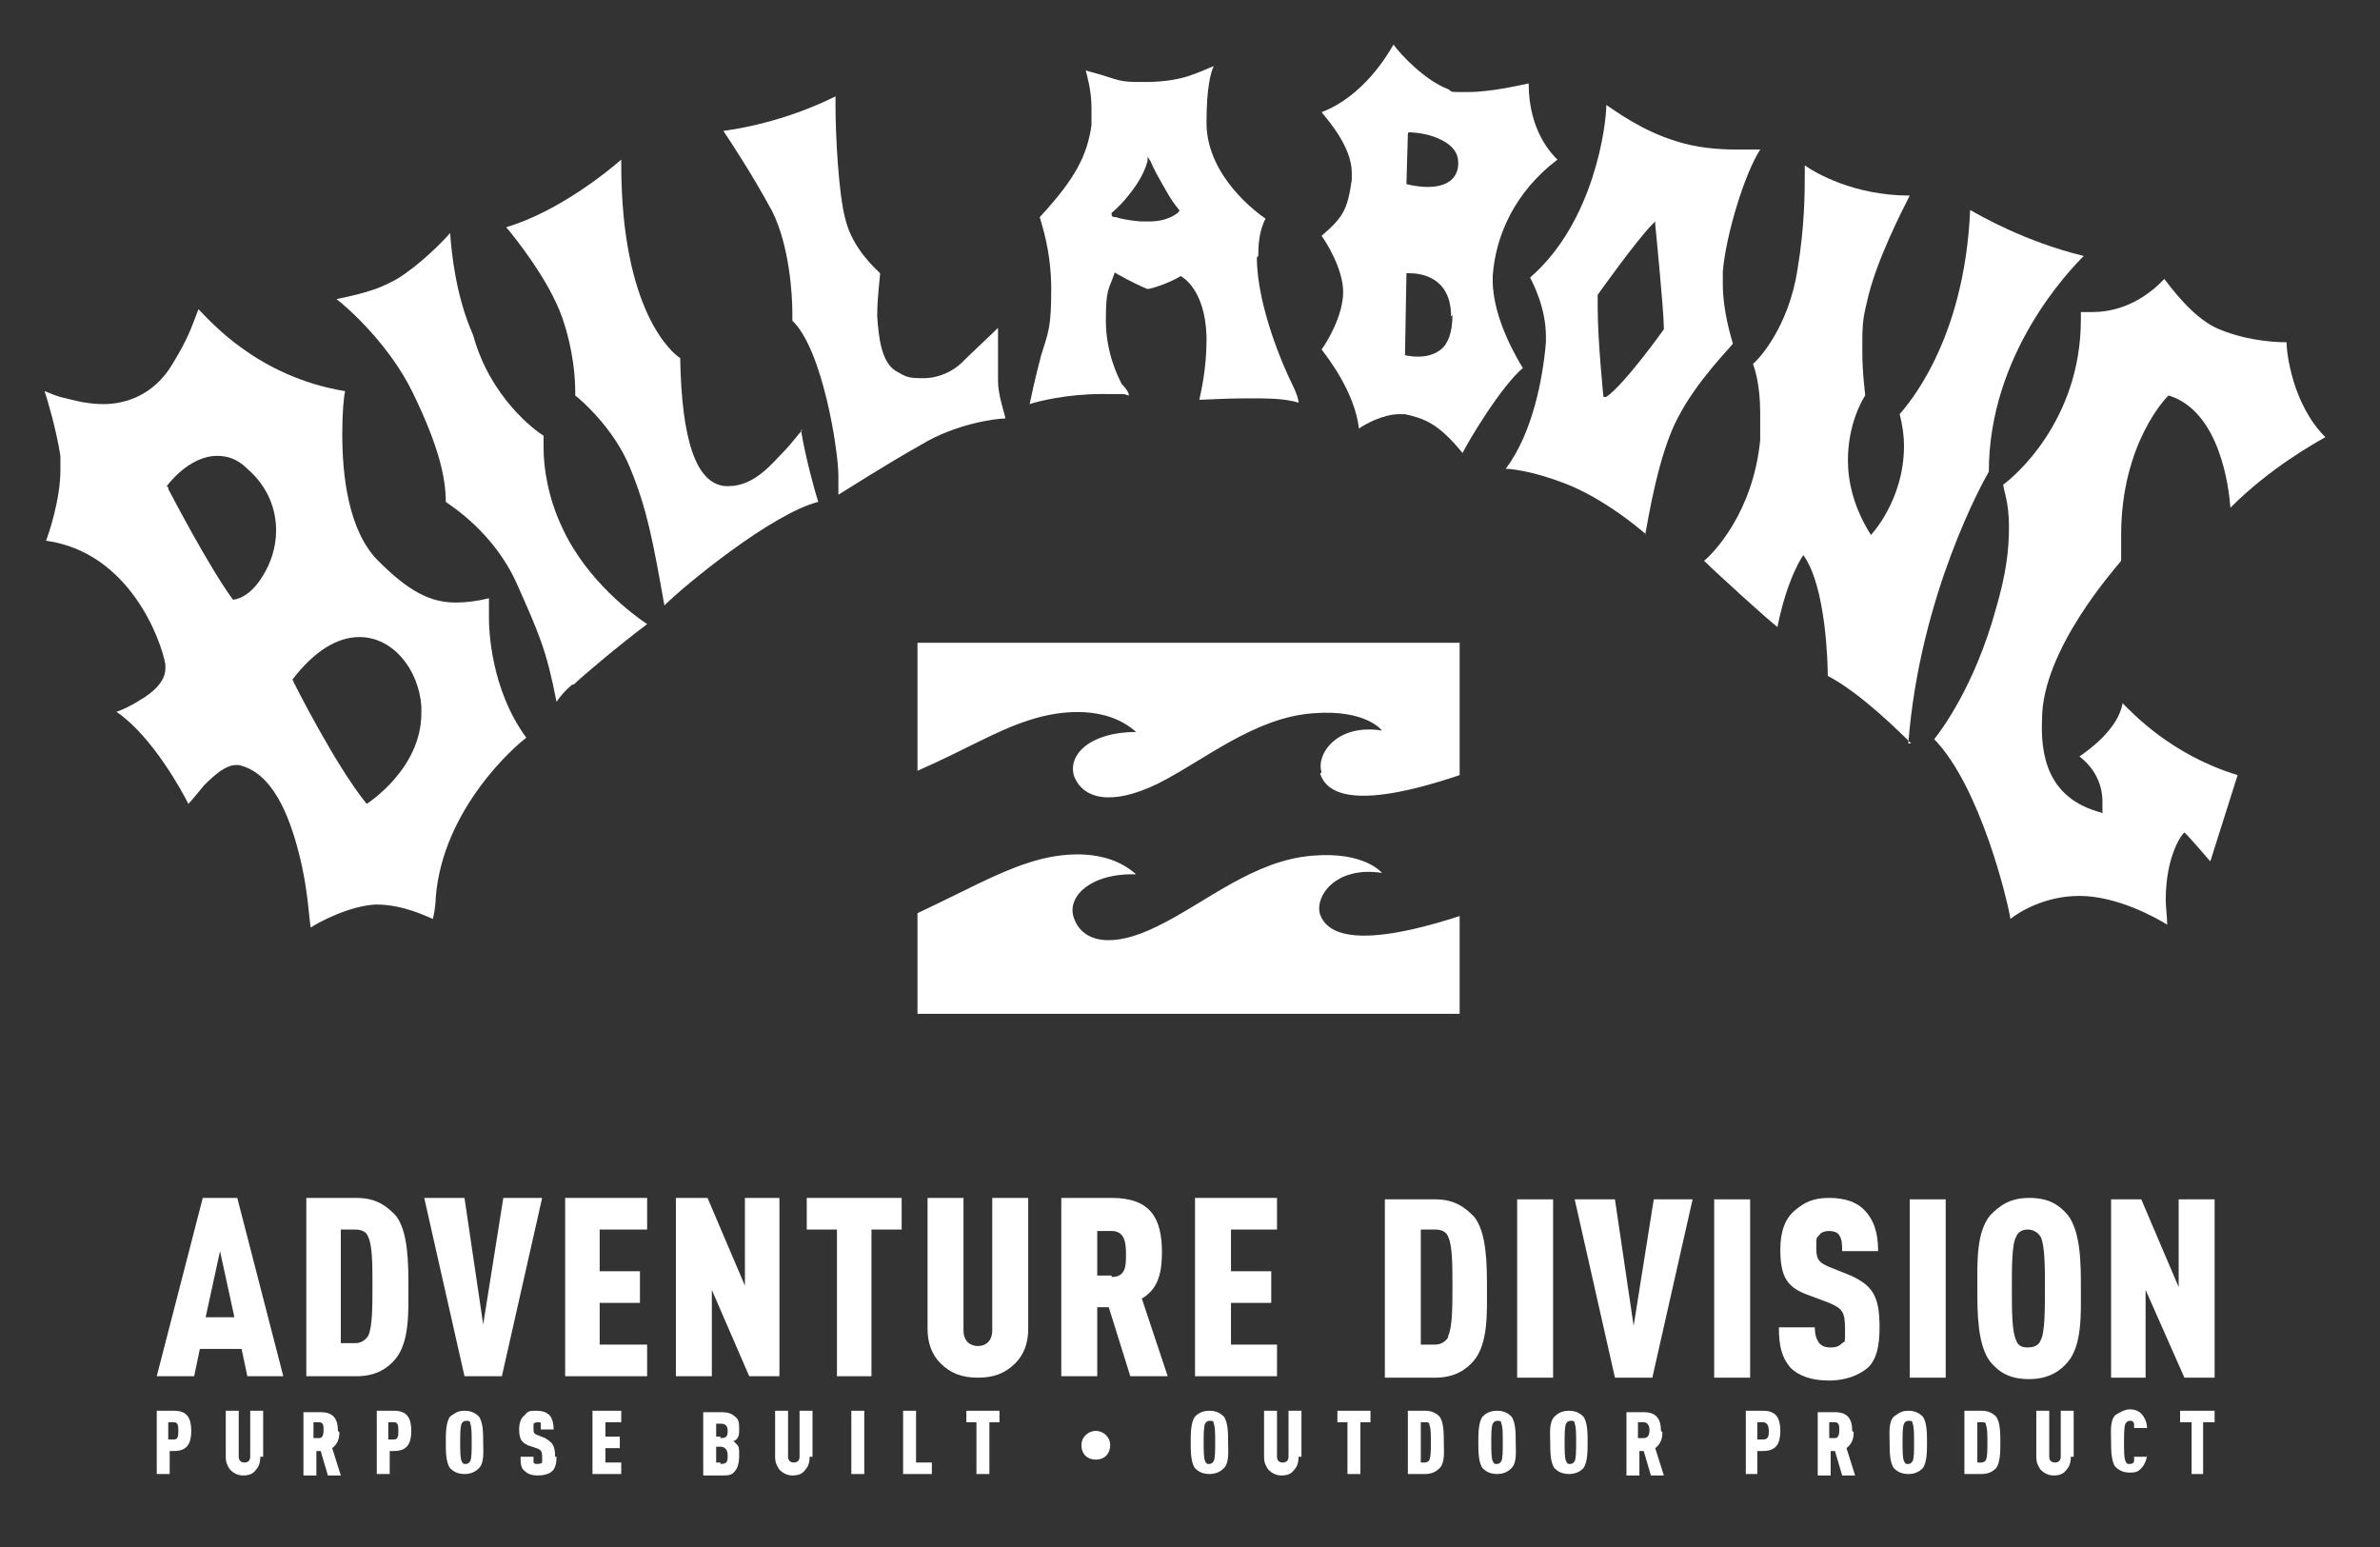
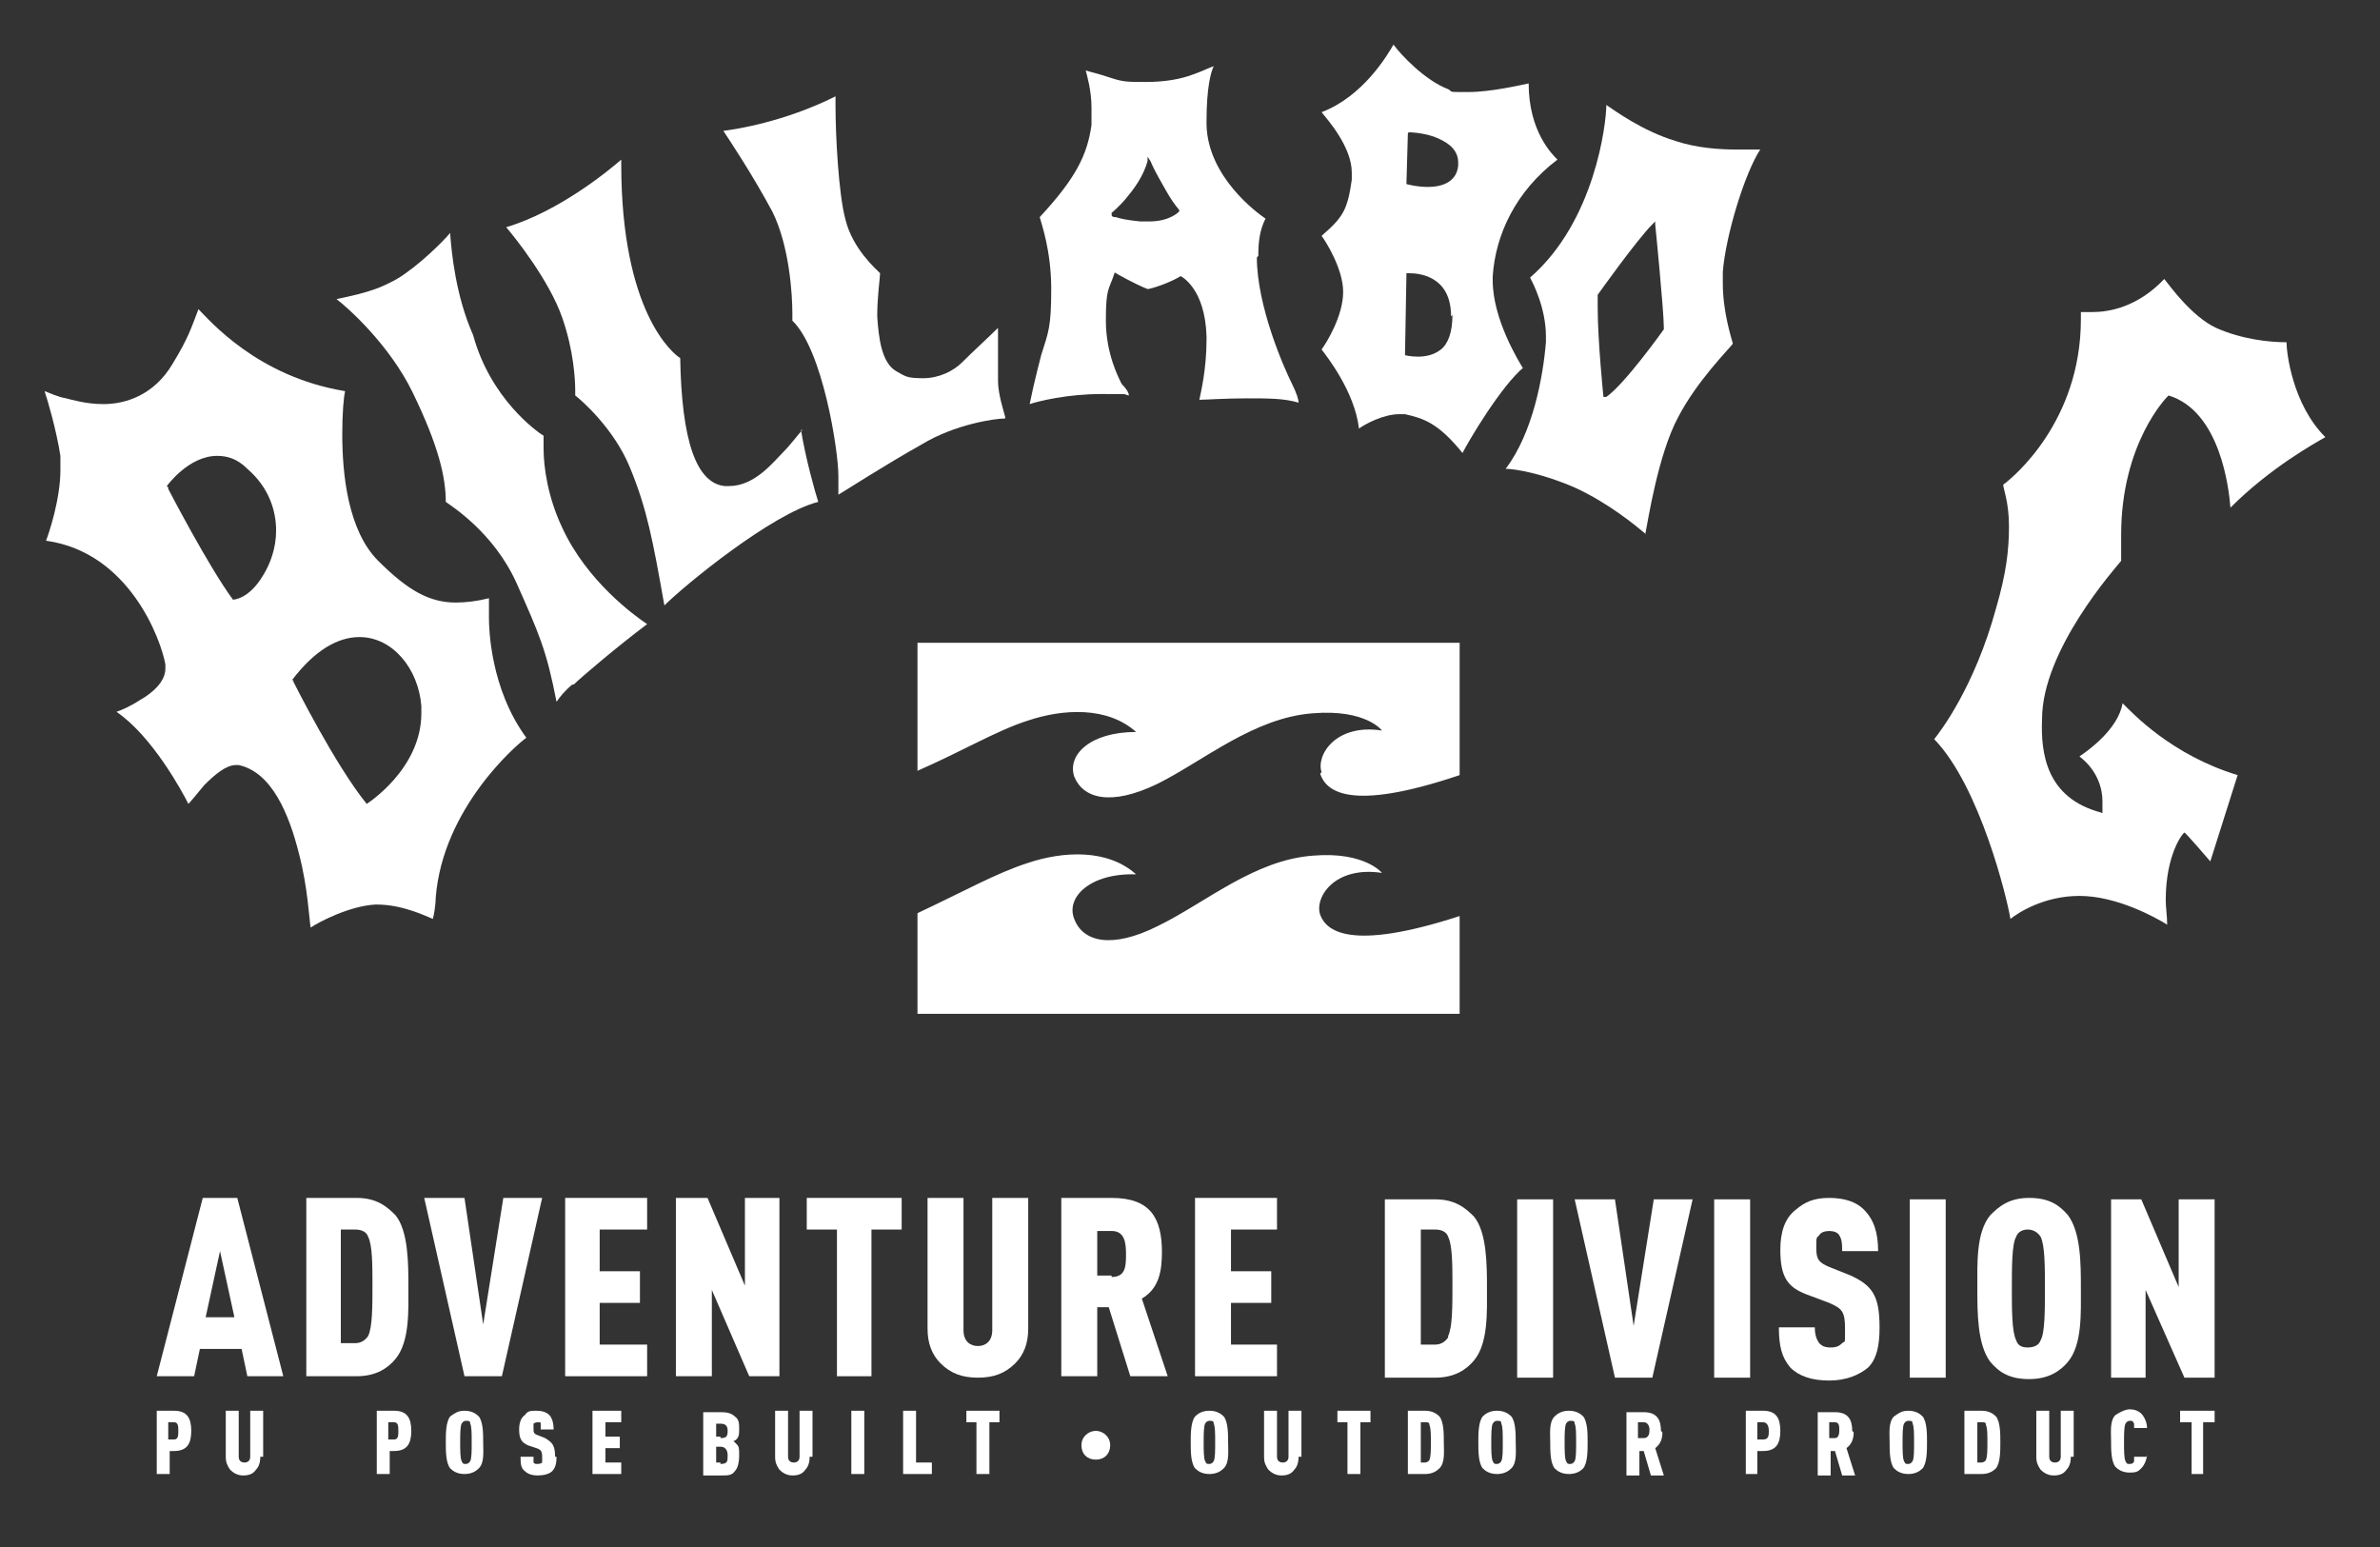
<svg xmlns="http://www.w3.org/2000/svg" id="Layer_1" baseProfile="tiny" version="1.2" viewBox="0 0 165.5 107.6">
  <rect x="0" y="0" width="165.5" height="107.6" fill="#333333" stroke="none" />
  <path d="M50.1,100.6h-.3v1.1h.3c.4,0,.5-.2.5-.6s-.1-.6-.5-.6Z" fill="none" />
  <path d="M12.4,99.5c0-.3,0-.6-.3-.6h-.4v1.2h.4c.3,0,.3-.3.3-.6Z" fill="none" />
  <path d="M50.1,98.9h-.3v.9h.3c.3,0,.5-.1.5-.5s-.1-.5-.5-.5Z" fill="none" />
  <polygon points="14.3 91.6 16.2 91.6 15.2 87 14.3 91.6" fill="none" />
  <path d="M99.1,98.9h-.3v2.8h.3c.2,0,.3,0,.3-.2.1-.2.1-.7.1-1.2s0-1-.1-1.2c0-.1-.2-.2-.3-.2Z" fill="none" />
  <path d="M114.3,98.9h-.4v1.1h.4c.3,0,.4-.3.4-.6s0-.5-.4-.5Z" fill="none" />
  <path d="M122.9,99.5c0-.3,0-.6-.4-.6h-.4v1.2h.4c.3,0,.4-.3.4-.6Z" fill="none" />
-   <path d="M98.1,19c-.1,0-.2,0-.2,0h0s0,.1,0,.1v5.6c-.1,0,0,0,0,0,0,0,.4.1.9.1s1.1-.1,1.6-.5c.5-.4.8-1.2.8-2.4v-.2c0-2.5-2.2-2.8-2.9-2.8Z" fill="none" />
+   <path d="M98.1,19h0s0,.1,0,.1v5.6c-.1,0,0,0,0,0,0,0,.4.1.9.1s1.1-.1,1.6-.5c.5-.4.8-1.2.8-2.4v-.2c0-2.5-2.2-2.8-2.9-2.8Z" fill="none" />
  <path d="M99.6,9.5c-.9-.3-1.7-.3-1.7-.3h-.1s0,.1,0,.1v3.5c-.1,0,0,0,0,0,0,0,.7.2,1.5.2h0c.9,0,2-.3,2.1-1.5,0,0,0-.1,0-.2,0-1-.9-1.6-1.7-1.8Z" fill="none" />
  <path d="M80.7,12.4c-.4-.7-.6-1.2-.6-1.2v-.3c-.1,0-.2.3-.2.3-.3,1-.9,1.9-1.5,2.6-.5.6-1,1-1,1h0s0,.1,0,.1c0,0,0,.1.3.2.3,0,.7.2,1.7.3.2,0,.4,0,.6,0h0c1.5,0,2-.7,2.1-.7h0c0,0,0-.1,0-.1-.5-.6-1-1.5-1.4-2.2Z" fill="none" />
  <path d="M99.7,85.6h-1v8h1c.5,0,.8-.2.9-.5.3-.6.3-2.1.3-3.5s0-2.8-.3-3.4c-.2-.3-.5-.5-.9-.5Z" fill="none" />
  <path d="M111.5,27.8h.2c1.3-1,4-4.8,4-4.8h0s0,0,0,0c0,0,0,0,0-.1,0-1.2-.6-7.2-.6-7.2v-.2s-.2.2-.2.2c-1,1.1-3.8,4.9-3.8,4.9h0s0,0,0,0c0,.2,0,.6,0,.9,0,2.2.4,6.2.4,6.2v.2Z" fill="none" />
  <path d="M25.4,55.9h0c0,0,0,0,0,0,0,0,3.8-2.4,3.8-6.3,0-.2,0-.4,0-.5-.2-2.6-2-4.8-4.3-4.8-1.4,0-3.1.9-4.7,3h0c0,0,0,.1,0,.1,0,0,2.8,5.8,5.1,8.5Z" fill="none" />
  <path d="M27.8,99.5c0-.3,0-.6-.3-.6h-.4v1.2h.4c.3,0,.3-.3.3-.6Z" fill="none" />
  <path d="M25.6,93c.3-.6.3-2.1.3-3.5s0-2.8-.3-3.4c-.2-.3-.5-.5-.9-.5h-1v8h1c.5,0,.8-.2.9-.5Z" fill="none" />
  <path d="M22.2,98.9h-.4v1.1h.4c.3,0,.3-.3.3-.6s0-.5-.3-.5Z" fill="none" />
  <path d="M127.6,98.9h-.4v1.1h.4c.3,0,.3-.3.3-.6s0-.5-.3-.5Z" fill="none" />
  <path d="M16.1,41.6h0s0,0,0,0c0,0,1.1,0,2.1-1.7.5-.8.9-1.9.9-3.1,0-1.4-.5-3-2-4.3-.7-.6-1.4-.9-2.1-.9-2,0-3.5,2.1-3.5,2.1h0c0,0,0,.1,0,.1,0,0,2.8,5.3,4.5,7.7Z" fill="none" />
  <path d="M77.3,85.5h-1v3.1h1c.9,0,1-.9,1-1.6s0-1.6-1-1.6Z" fill="none" />
  <path d="M132.7,98.9c-.2,0-.2,0-.3.2-.1.2-.1.7-.1,1.3s0,1.1.1,1.3c0,0,.1.2.3.2s.3,0,.3-.2c.1-.2.1-.8.1-1.3s0-1.1-.1-1.3c0,0-.1-.2-.3-.2Z" fill="none" />
  <path d="M137.8,98.9h-.3v2.8h.3c.2,0,.3,0,.3-.2.1-.2.1-.7.1-1.2s0-1-.1-1.2c0-.1-.2-.2-.3-.2Z" fill="none" />
  <path d="M109.2,98.9c-.2,0-.2,0-.3.2-.1.2-.1.7-.1,1.3s0,1.1.1,1.3c0,0,.1.2.3.2s.3,0,.3-.2c.1-.2.1-.8.1-1.3s0-1.1-.1-1.3c0,0-.1-.2-.3-.2Z" fill="none" />
  <path d="M32.4,98.9c-.2,0-.2,0-.3.2-.1.2-.1.7-.1,1.3s0,1.1.1,1.3c0,0,.1.2.3.2s.3,0,.3-.2c.1-.2.1-.8.1-1.3s0-1.1-.1-1.3c0,0-.1-.2-.3-.2Z" fill="none" />
  <path d="M104.1,98.9c-.2,0-.2,0-.3.2-.1.2-.1.7-.1,1.3s0,1.1.1,1.3c0,0,.1.2.3.2s.3,0,.3-.2c.1-.2.1-.8.1-1.3s0-1.1-.1-1.3c0,0-.1-.2-.3-.2Z" fill="none" />
  <path d="M141,85.5c-.5,0-.7.2-.8.5-.3.6-.3,2.1-.3,3.6s0,3.1.3,3.6c.1.3.4.5.8.5s.7-.2.9-.5c.3-.6.3-2.1.3-3.6s0-3.1-.3-3.6c-.1-.3-.4-.5-.9-.5Z" fill="none" />
  <path d="M84.1,98.9c-.2,0-.2,0-.3.2-.1.2-.1.7-.1,1.3s0,1.1.1,1.3c0,0,.1.2.3.2s.3,0,.3-.2c.1-.2.1-.8.1-1.3s0-1.1-.1-1.3c0,0-.1-.2-.3-.2Z" fill="none" />
  <path d="M91.8,53.8c.4,1.2,2,2.7,9.7.1v-9.2h-37.7v8.9c3.2-1.4,5.5-2.8,7.7-3.5,2.4-.8,5.5-1,7.5.8-3.2,0-4.8,1.6-4.3,3.1.6,1.5,2.5,2.1,5.8.5,3.2-1.6,6.7-4.6,10.8-4.9,3.7-.3,4.8,1.2,4.8,1.2-3.2-.5-4.6,1.7-4.2,2.9Z" fill="#fff" />
  <path d="M101.5,63.7c-7.7,2.5-9.3,1-9.7-.1-.4-1.2,1-3.4,4.3-2.9,0,0-1.2-1.5-4.8-1.2-4.1.3-7.5,3.3-10.8,4.9-3.2,1.6-5.2,1.1-5.8-.5-.6-1.5,1.1-3.2,4.3-3.1-2-1.8-5.1-1.6-7.5-.8-2.2.7-4.5,2-7.7,3.5v7h37.7v-6.8Z" fill="#fff" />
  <path d="M150.8,27.5h0c3.6,1.1,4.2,6.5,4.3,7.8,2.8-2.8,5.9-4.5,6.6-4.9h0c-2.3-2.3-2.7-5.9-2.7-6.6-1.2,0-3.1-.2-4.9-1-1.7-.8-3.2-2.9-3.6-3.4-1.9,2-3.9,2.3-5,2.3s-.6,0-.8,0c0,.2,0,.3,0,.5,0,7.1-4.7,11-5.4,11.5,0,.3.4,1.2.4,2.9s-.2,3.3-.9,5.7c-1.5,5.5-3.9,8.6-4.3,9.1,3.2,3.3,5.1,11.2,5.3,12.5.5-.4,2.3-1.6,4.8-1.6,0,0,0,0,0,0,2.6,0,5.3,1.5,6.1,2,0-.6-.1-1.2-.1-1.7,0-3.2,1.2-4.7,1.3-4.7h0c0-.1,1.8,2,1.8,2l1.9-6c-4.6-1.4-7.3-4.3-8-5-.3,1.8-2.4,3.3-3,3.7,1.3,1,1.6,2.3,1.6,3.1s0,.8,0,.8h0c0,.1-.1,0-.1,0-3.8-1-4.2-4.1-4.1-6.5h0c0-4.8,5.1-10.5,5.5-11,0-.6,0-1.2,0-1.8,0-6.4,3.2-9.6,3.2-9.6h0Z" fill="#fff" />
  <path d="M105.9,25.6c-.3-.5-2.1-3.4-2.1-6.1,0-.1,0-.2,0-.3.2-2.9,1.6-5.9,4.5-8.1-.4-.4-2-2-2-5.3-.5.1-2.6.6-4.2.6s-1,0-1.4-.2c-1.6-.6-3.3-2.4-3.8-3.1-.4.7-2.1,3.6-5,4.7.4.5,2.1,2.4,2.1,4.2,0,.2,0,.3,0,.5-.3,2.1-.6,2.6-2.1,3.9.3.4,1.5,2.3,1.5,3.9h0c0,1.7-1.2,3.6-1.5,4,.3.4,2.3,2.9,2.6,5.5.4-.3,1.7-1,2.8-1,.1,0,.3,0,.4,0,1.3.3,2.3.6,4,2.7.4-.8,2.7-4.7,4.3-6ZM101,21.9c0,1.2-.3,2-.8,2.4-.5.4-1.1.5-1.6.5s-.9-.1-.9-.1h0s.1-5.6.1-5.6h0c0,0,0-.1,0-.1,0,0,0,0,.2,0,.7,0,2.8.2,2.9,2.8v.2ZM101.4,11.5c-.1,1.2-1.2,1.5-2.1,1.5h0c-.8,0-1.5-.2-1.5-.2h0s.1-3.5.1-3.5h0c0-.1.1-.1.1-.1,0,0,.8,0,1.7.3.8.3,1.7.8,1.7,1.8,0,0,0,.1,0,.2Z" fill="#fff" />
  <path d="M69.9,29c-.1-.4-.5-1.6-.5-2.5,0-.2,0-.5,0-.8,0-1.1,0-2.3,0-2.9-.5.5-1.8,1.7-2.5,2.4-.6.6-1.6,1.1-2.7,1.1s-1.2-.1-1.9-.5c-1-.6-1.2-2.3-1.3-3.8,0-1.4.2-2.7.2-3-.3-.3-1.9-1.7-2.4-3.7-.5-1.8-.7-6-.7-7.9,0-.3,0-.5,0-.7-3.6,1.8-7,2.3-7.8,2.4.4.6,2,3,3.4,5.6,1.2,2.4,1.4,5.8,1.4,7.1s0,.4,0,.5c2.1,2,3.2,9,3.2,10.8h0c0,.2,0,.4,0,.5,0,.5,0,.7,0,.8.5-.3,3.3-2.1,5.8-3.5,2.3-1.4,5.1-1.8,5.8-1.8Z" fill="#fff" />
  <path d="M39.9,47.6c.5-.5,3.1-2.7,5.1-4.2-.9-.6-4.2-3-5.9-6.7-1-2.1-1.3-4.2-1.3-5.5s0-.7,0-.9c-.5-.3-3.7-2.6-4.9-7-1.2-2.7-1.5-5.7-1.6-7.1-.5.6-2.2,2.3-3.7,3.2-1.1.6-1.8.9-4.2,1.4.8.6,3.7,3.2,5.3,6.5,1.8,3.7,2.3,5.9,2.3,7.6.4.3,3.3,2.1,4.9,5.6,1.6,3.6,2.1,4.7,2.8,8.3.2-.3.6-.8,1.1-1.2Z" fill="#fff" />
  <path d="M55.8,29.9c-.3.3-.8,1-1.3,1.5-.7.7-2,2.4-3.8,2.4,0,0-.2,0-.3,0-2-.2-3-3.2-3.1-8.9-.5-.3-4.1-3.2-4.1-13.5v-.3c-.8.7-4.3,3.6-8,4.7.6.7,3,3.7,3.9,6.3.8,2.3.9,4.3.9,5.1s0,.3,0,.3c.4.3,2.7,2.3,3.8,5,1.2,2.9,1.6,5.1,2.4,9.6,1.4-1.4,7.5-6.4,10.7-7.2-.2-.6-.9-3.1-1.2-5Z" fill="#fff" />
  <path d="M87.5,17.8c0-1,.1-1.8.5-2.6-.6-.4-4-2.9-4.1-6.5,0,0,0-.2,0-.3,0-2.3.3-3.4.5-3.8-.3.1-.9.4-1.5.6-.8.3-1.9.5-3.2.5s-1.6,0-2.5-.3c-.9-.3-1.4-.4-1.7-.5.1.4.4,1.4.4,2.6s0,.8,0,1.2c-.3,2.1-1.1,3.7-3.6,6.4.1.4.8,2.3.8,5s-.2,3-.7,4.6c0,0-.5,1.9-.8,3.4.6-.2,2.6-.7,5-.7s1.3,0,1.9.1c0-.2-.2-.5-.5-.8-.2-.4-1.1-2.1-1.1-4.4s.2-2.1.6-3.3h0c0-.1.1,0,.1,0,0,0,1.2.7,2.2,1.1.2,0,1.5-.4,2.3-.9h0s0,0,0,0c0,0,1.7.8,1.8,4.2v.2c0,2.1-.4,3.7-.5,4.2.4,0,1.8-.1,3.3-.1s2.6,0,3.6.3c0-.2-.1-.6-.5-1.4-.5-1-2.4-5.3-2.4-8.7ZM82,14.7s-.6.7-2.1.7h0c-.2,0-.4,0-.6,0-1-.1-1.4-.2-1.7-.3-.3,0-.3-.1-.3-.2h0c0,0,0-.1,0-.1,0,0,.5-.4,1-1,.5-.6,1.2-1.5,1.5-2.6v-.3c0,0,.2.3.2.3,0,0,.2.5.6,1.2.4.7.8,1.5,1.4,2.2h0c0,0,0,.1,0,.1Z" fill="#fff" />
-   <path d="M132.7,51.7c.8-10.4,5.3-18.4,5.6-18.9h0c0-8.2,5.6-14,6.6-15-4.1-1-7.2-2.8-7.9-3.2-.4,9.3-4.5,13.7-4.9,14.2.2.8.3,1.5.3,2.2,0,3.8-2.3,6.2-2.3,6.2h0c0,.1,0,0,0,0-1.2-1.9-1.6-3.7-1.6-5.2,0-2.5,1-4.2,1.2-4.5,0-.2-.2-1.5-.2-3.1s0-2.1.3-3.3c.6-2.9,2.6-6.7,3-7.5-3.9,0-6.6-1.6-7.3-2.1,0,.1,0,.3,0,.6,0,1.2,0,3.6-.5,6.6-.6,4-2.7,6.3-3.1,6.6.1.3.5,1.4.5,3.4s0,1.2,0,1.9c-.5,5.1-3.3,7.9-3.9,8.4.4.4,1.6,1.5,2.7,2.5,1,.9,2,1.8,2.4,2.1.7-3.5,1.8-5,1.8-5h0c0-.1,0,0,0,0,1.6,2.2,1.7,7.7,1.7,8.4,2.3,1.2,5.1,4,5.8,4.7Z" fill="#fff" />
  <path d="M114.4,37.2c.2-1,.9-5.6,2.3-8.2,1.3-2.5,3.5-4.7,3.8-5.1-.1-.4-.7-2.2-.7-4.2s0-.6,0-.8c.2-2.5,1.5-6.8,2.6-8.5-.3,0-.9,0-1.6,0-1.2,0-2.8-.1-4.3-.6-2.3-.7-4.2-2.1-4.8-2.5,0,1.3-.8,8.1-5.3,12,.2.4,1.1,2.1,1.1,4.1,0,.1,0,.3,0,.4-.2,2.4-.9,6.3-2.8,8.8.6,0,2.5.3,4.8,1.3,2.4,1.1,4.3,2.7,4.9,3.2ZM111.1,20.5h0s0,0,0,0c0,0,2.7-3.8,3.8-4.9l.2-.2v.2s.6,6,.6,7.2,0,0,0,.1h0s0,0,0,0c0,0-2.7,3.8-4,4.7h-.2c0,.1,0,0,0,0,0,0-.4-3.9-.4-6.2s0-.7,0-.9Z" fill="#fff" />
  <path d="M11.5,46.3c0,0,0,.1,0,.2,0,.9-.9,1.7-1.8,2.2-.6.4-1.3.7-1.6.8,2.5,1.7,4.6,5.6,5,6.4.2-.2.6-.7,1.1-1.3.7-.7,1.5-1.4,2.2-1.4,0,0,.1,0,.2,0,2.3.5,3.5,3.4,4.2,6.2.6,2.3.7,4.5.8,5.1.6-.4,2.7-1.5,4.5-1.6,0,0,0,0,.1,0,1.8,0,3.4.8,3.9,1,.2-.8.2-1.5.2-1.5.5-6.2,5.6-10.6,6.3-11.1-2.5-3.4-2.6-7.6-2.6-8.3h0v-.2c0-.5,0-1,0-1.2-.8.2-1.6.3-2.3.3-1.8,0-3.3-.8-5.4-2.9-2.1-2.1-2.5-6-2.5-8.8,0-1.5.1-2.6.2-3-6.1-1-9.4-4.9-10.2-5.7-.5,1.3-.7,2-1.8,3.8-1.3,2.2-3.3,2.8-4.8,2.8-1.2,0-2.2-.3-2.6-.4-.6-.1-1.2-.4-1.5-.5h0c.2.6.8,2.6,1.1,4.5,0,.3,0,.6,0,1,0,2-.8,4.4-1,4.9,5.8.8,8,6.9,8.3,8.6ZM20.3,47.3c1.6-2.1,3.2-3,4.7-3,2.3,0,4.1,2.2,4.3,4.8,0,.2,0,.4,0,.5,0,3.9-3.8,6.3-3.8,6.3h0c0,0,0,0,0,0-2.2-2.7-5.1-8.5-5.1-8.5h0c0,0,0-.1,0-.1ZM11.6,33.8s1.5-2.1,3.5-2.1c.7,0,1.4.2,2.1.9,1.5,1.3,2,2.9,2,4.3,0,1.2-.4,2.3-.9,3.1-1,1.7-2.1,1.7-2.1,1.7h0s0,0,0,0c-1.7-2.3-4.5-7.7-4.5-7.7h0c0,0,0-.1,0-.1Z" fill="#fff" />
  <path d="M149.3,101.3h-.9c0,.1,0,.2,0,.3,0,.1-.1.2-.3.2s-.2,0-.3-.2c-.1-.2-.1-.8-.1-1.3s0-1.1.1-1.3c0,0,.1-.2.3-.2s.2,0,.3.2c0,0,0,.2,0,.3h.9c0-.4-.2-.8-.4-1-.2-.2-.5-.3-.8-.3s-.7.2-1,.4c-.4.4-.3,1.2-.3,1.8s0,1.4.3,1.8c.2.2.5.4,1,.4s.6-.1.8-.3c.2-.2.4-.6.4-1Z" fill="#fff" />
  <path d="M38.6,101.3c0-.8-.2-1-.7-1.3l-.5-.2c-.3-.1-.3-.2-.3-.5s0-.2,0-.3c0,0,.1-.1.3-.1s.2,0,.2.1c0,0,0,.2,0,.4h.9c0-.4-.1-.8-.3-1-.2-.2-.5-.3-.9-.3s-.6,0-.8.3c-.3.2-.4.6-.4,1,0,.7.2.9.6,1.1l.6.2c.3.1.4.2.4.6s0,.3,0,.4c0,0-.1.1-.3.1s-.2,0-.3-.1c0,0,0-.2,0-.4h-.9c0,.4,0,.8.3,1,.2.2.5.3.9.3s.8-.1,1-.3c.2-.2.3-.5.3-1Z" fill="#fff" />
  <polygon points="43.2 98.9 43.2 98.1 41.2 98.1 41.2 102.5 43.2 102.5 43.2 101.7 42.1 101.7 42.1 100.7 43.1 100.7 43.1 99.9 42.1 99.9 42.1 98.9 43.2 98.9" fill="#fff" />
  <path d="M51.4,99.4c0-.4,0-.7-.3-.9-.2-.2-.5-.3-.9-.3h-1.3v4.4h1.3c.4,0,.7,0,.9-.3.2-.2.3-.6.3-1.1s0-.6-.2-.8c0,0-.1-.1-.2-.2,0,0,.1,0,.2-.1.2-.2.2-.4.2-.7ZM50.1,101.7h-.3v-1.1h.3c.3,0,.5.2.5.6s0,.6-.5.6ZM50.1,99.9h-.3v-.9h.3c.3,0,.5.1.5.5s-.1.5-.5.5Z" fill="#fff" />
  <path d="M115.5,99.5c0-.8-.3-1.3-1.2-1.3h-1.2v4.4h.9v-1.7h.3l.5,1.7h.9l-.6-1.9c.4-.3.5-.7.5-1.1ZM114.3,100h-.4v-1.1h.4c.3,0,.4.3.4.5s0,.6-.4.6Z" fill="#fff" />
  <path d="M128.8,99.5c0-.8-.3-1.3-1.2-1.3h-1.2v4.4h.9v-1.7h.3l.5,1.7h.9l-.6-1.9c.4-.3.5-.7.5-1.1ZM127.6,100h-.4v-1.1h.4c.3,0,.3.3.3.5s0,.6-.3.6Z" fill="#fff" />
  <path d="M33.3,102.1c.4-.4.3-1.2.3-1.8s0-1.4-.3-1.8c-.2-.2-.5-.4-1-.4s-.7.2-1,.4c-.3.4-.3,1.2-.3,1.8s0,1.4.3,1.8c.2.2.5.4,1,.4s.8-.2,1-.4ZM32.7,101.6c0,0-.1.2-.3.2s-.2,0-.3-.2c-.1-.2-.1-.8-.1-1.3s0-1.1.1-1.3c0,0,.1-.2.3-.2s.3,0,.3.2c.1.2.1.7.1,1.3s0,1.1-.1,1.3Z" fill="#fff" />
  <path d="M18.3,101.3v-3.2h-.9v3.2c0,.3-.2.4-.4.4s-.4-.1-.4-.4v-3.2h-.9v3.2c0,.4.1.6.3.9.2.2.5.4.9.4s.7-.1.9-.4c.2-.2.3-.5.3-.9Z" fill="#fff" />
  <path d="M121.3,102.5h.9v-1.6h.4c.9,0,1.2-.5,1.2-1.4s-.3-1.4-1.2-1.4h-1.2v4.4ZM122.2,98.9h.4c.3,0,.4.3.4.6s0,.6-.4.6h-.4v-1.2Z" fill="#fff" />
  <polygon points="93.7 102.5 94.6 102.5 94.6 98.9 95.3 98.9 95.3 98.1 93 98.1 93 98.9 93.7 98.9 93.7 102.5" fill="#fff" />
  <polygon points="152.4 102.5 153.2 102.5 153.2 98.9 154 98.9 154 98.1 151.6 98.1 151.6 98.9 152.4 98.9 152.4 102.5" fill="#fff" />
  <rect x="59.2" y="98.1" width=".9" height="4.4" fill="#fff" />
  <path d="M77.2,100.5c0-.6-.5-1-1-1s-1,.4-1,1,.4,1,1,1,1-.4,1-1Z" fill="#fff" />
  <path d="M139.1,100.3c0-.6,0-1.4-.3-1.8-.2-.2-.5-.4-1-.4h-1.2v4.4h1.2c.5,0,.8-.2,1-.4.3-.4.3-1.2.3-1.8ZM138.1,101.5c0,.1-.2.2-.3.2h-.3v-2.8h.3c.2,0,.3,0,.3.2.1.2.1.7.1,1.2s0,1-.1,1.2Z" fill="#fff" />
  <path d="M100.4,100.3c0-.6,0-1.4-.3-1.8-.2-.2-.5-.4-1-.4h-1.2v4.4h1.2c.5,0,.8-.2,1-.4.4-.4.3-1.2.3-1.8ZM99.4,101.5c0,.1-.2.2-.3.2h-.3v-2.8h.3c.2,0,.3,0,.3.2.1.2.1.7.1,1.2s0,1-.1,1.2Z" fill="#fff" />
  <polygon points="68.8 102.5 68.8 98.9 69.5 98.9 69.5 98.1 67.2 98.1 67.2 98.9 67.9 98.9 67.9 102.5 68.8 102.5" fill="#fff" />
  <polygon points="62.8 98.1 62.8 102.5 64.8 102.5 64.8 101.7 63.7 101.7 63.7 98.1 62.8 98.1" fill="#fff" />
  <path d="M85.1,102.1c.4-.4.3-1.2.3-1.8s0-1.4-.3-1.8c-.2-.2-.5-.4-1-.4s-.8.2-1,.4c-.3.4-.3,1.2-.3,1.8s0,1.4.3,1.8c.2.2.5.4,1,.4s.8-.2,1-.4ZM84.4,101.6c0,0-.1.2-.3.2s-.2,0-.3-.2c-.1-.2-.1-.8-.1-1.3s0-1.1.1-1.3c0,0,.1-.2.3-.2s.3,0,.3.2c.1.2.1.7.1,1.3s0,1.1-.1,1.3Z" fill="#fff" />
  <path d="M133.7,102.1c.3-.4.3-1.2.3-1.8s0-1.4-.3-1.8c-.2-.2-.5-.4-1-.4s-.7.2-1,.4c-.4.4-.3,1.2-.3,1.8s0,1.4.3,1.8c.2.2.5.4,1,.4s.8-.2,1-.4ZM133,101.6c0,0-.1.2-.3.2s-.2,0-.3-.2c-.1-.2-.1-.8-.1-1.3s0-1.1.1-1.3c0,0,.1-.2.3-.2s.3,0,.3.2c.1.2.1.7.1,1.3s0,1.1-.1,1.3Z" fill="#fff" />
  <path d="M110.1,102.1c.3-.4.3-1.2.3-1.8s0-1.4-.3-1.8c-.2-.2-.5-.4-1-.4s-.8.2-1,.4c-.4.4-.3,1.2-.3,1.8s0,1.4.3,1.8c.2.2.5.4,1,.4s.8-.2,1-.4ZM109.5,101.6c0,0-.1.2-.3.2s-.2,0-.3-.2c-.1-.2-.1-.8-.1-1.3s0-1.1.1-1.3c0,0,.1-.2.3-.2s.3,0,.3.2c.1.2.1.7.1,1.3s0,1.1-.1,1.3Z" fill="#fff" />
  <path d="M105.1,102.1c.4-.4.3-1.2.3-1.8s0-1.4-.3-1.8c-.2-.2-.5-.4-1-.4s-.8.2-1,.4c-.3.4-.3,1.2-.3,1.8s0,1.4.3,1.8c.2.2.5.4,1,.4s.8-.2,1-.4ZM104.4,101.6c0,0-.1.2-.3.2s-.2,0-.3-.2c-.1-.2-.1-.8-.1-1.3s0-1.1.1-1.3c0,0,.1-.2.3-.2s.3,0,.3.2c.1.2.1.7.1,1.3s0,1.1-.1,1.3Z" fill="#fff" />
  <path d="M90.5,101.3v-3.2h-.9v3.2c0,.3-.2.4-.4.4s-.4-.1-.4-.4v-3.2h-.9v3.2c0,.4.1.6.3.9.2.2.5.4.9.4s.7-.1.9-.4c.2-.2.3-.5.3-.9Z" fill="#fff" />
  <path d="M144.2,101.3v-3.2h-.9v3.2c0,.3-.2.4-.4.4s-.4-.1-.4-.4v-3.2h-.9v3.2c0,.4.1.6.3.9.2.2.5.4.9.4s.7-.1.9-.4c.2-.2.3-.5.3-.9Z" fill="#fff" />
-   <path d="M23.5,99.5c0-.8-.3-1.3-1.2-1.3h-1.2v4.4h.9v-1.7h.3l.5,1.7h.9l-.6-1.9c.4-.3.5-.7.5-1.1ZM22.2,100h-.4v-1.1h.4c.3,0,.3.3.3.5s0,.6-.3.6Z" fill="#fff" />
  <path d="M11.7,100.9h.4c.9,0,1.2-.5,1.2-1.4s-.3-1.4-1.2-1.4h-1.2v4.4h.9v-1.6ZM11.7,98.9h.4c.3,0,.3.3.3.6s0,.6-.3.6h-.4v-1.2Z" fill="#fff" />
  <path d="M56.5,101.3v-3.2h-.9v3.2c0,.3-.2.4-.4.4s-.4-.1-.4-.4v-3.2h-.9v3.2c0,.4.1.6.3.9.2.2.5.4.9.4s.7-.1.9-.4c.2-.2.3-.5.3-.9Z" fill="#fff" />
  <path d="M27,100.9h.4c.9,0,1.2-.5,1.2-1.4s-.3-1.4-1.2-1.4h-1.2v4.4h.9v-1.6ZM27,98.9h.4c.3,0,.3.3.3.6s0,.6-.3.6h-.4v-1.2Z" fill="#fff" />
  <path d="M128.7,88.7l-1.5-.6c-.7-.3-.9-.5-.9-1.3s0-.7.2-.9c.1-.2.4-.3.7-.3s.6.1.7.3c.2.3.2.7.2,1.1h2.5c0-1.3-.3-2.2-1-2.9-.5-.5-1.3-.8-2.4-.8s-1.7.3-2.3.8c-.8.6-1.1,1.6-1.1,2.8,0,1.9.5,2.6,1.8,3.1l1.6.6c.9.4,1.1.6,1.1,1.8s0,.8-.2,1c-.2.2-.4.3-.8.3s-.6-.1-.8-.3c-.2-.3-.3-.6-.3-1.1h-2.5c0,1.3.2,2.1.8,2.8.6.6,1.5.9,2.7.9s2.1-.4,2.7-.9c.6-.6.8-1.5.8-2.8,0-2.2-.5-2.9-2-3.6Z" fill="#fff" />
  <path d="M143.8,94.7c1-1.2.9-3.4.9-5.1s0-3.9-.9-5.1c-.6-.7-1.3-1.2-2.7-1.2s-2.1.6-2.7,1.2c-1,1.2-.9,3.4-.9,5.1s0,3.9.9,5.1c.6.7,1.3,1.2,2.7,1.2s2.2-.6,2.7-1.2ZM141.9,93.2c-.1.3-.4.5-.9.5s-.7-.2-.8-.5c-.3-.6-.3-2.1-.3-3.6s0-3.1.3-3.6c.1-.3.4-.5.8-.5s.7.2.9.5c.3.6.3,2.1.3,3.6s0,3.1-.3,3.6Z" fill="#fff" />
  <path d="M102.5,84.6c-.6-.6-1.3-1.2-2.7-1.2h-3.5v12.4h3.5c1.4,0,2.2-.6,2.7-1.2,1-1.2.9-3.4.9-5s0-3.9-.9-5ZM100.7,93c-.2.3-.5.5-.9.5h-1v-8h1c.5,0,.8.2.9.5.3.6.3,2,.3,3.4s0,2.9-.3,3.5Z" fill="#fff" />
  <rect x="132.8" y="83.4" width="2.5" height="12.4" fill="#fff" />
  <rect x="119.2" y="83.4" width="2.5" height="12.4" fill="#fff" />
  <polygon points="114.9 95.8 117.7 83.4 115 83.4 113.6 92.2 112.3 83.4 109.5 83.4 112.3 95.8 114.9 95.8" fill="#fff" />
  <rect x="105.5" y="83.4" width="2.5" height="12.4" fill="#fff" />
  <polygon points="154 95.8 154 83.4 151.5 83.4 151.5 89.5 148.9 83.4 146.8 83.4 146.8 95.8 149.2 95.8 149.2 89.7 151.9 95.8 154 95.8" fill="#fff" />
  <path d="M80.8,87.1c0-2.4-.8-3.8-3.5-3.8h-3.5v12.4h2.5v-4.8h.8l1.5,4.8h2.6l-1.8-5.4c1.2-.7,1.4-1.9,1.4-3.3ZM77.3,88.7h-1v-3.1h1c.9,0,1,.8,1,1.6s0,1.6-1,1.6Z" fill="#fff" />
  <path d="M17.1,95.7h2.6l-3.2-12.4h-2.4l-3.2,12.4h2.6l.4-1.9h2.9l.4,1.9ZM14.3,91.6l1-4.6,1,4.6h-1.9Z" fill="#fff" />
  <path d="M27.5,94.5c1-1.2.9-3.4.9-5s0-3.9-.9-5c-.6-.6-1.3-1.2-2.7-1.2h-3.5v12.4h3.5c1.4,0,2.2-.6,2.7-1.2ZM23.7,93.5v-8h1c.5,0,.8.2.9.5.3.6.3,2,.3,3.4s0,2.9-.3,3.5c-.2.3-.5.5-.9.5h-1Z" fill="#fff" />
  <polygon points="34.9 95.7 37.7 83.3 35 83.3 33.6 92.1 32.3 83.3 29.5 83.3 32.3 95.7 34.9 95.7" fill="#fff" />
  <polygon points="88.8 85.5 88.8 83.3 83.1 83.3 83.1 95.7 88.8 95.7 88.8 93.5 85.6 93.5 85.6 90.6 88.4 90.6 88.4 88.4 85.6 88.4 85.6 85.5 88.8 85.5" fill="#fff" />
  <path d="M64.5,83.3v9.1c0,1,.3,1.8.9,2.4.7.7,1.5,1,2.6,1s1.9-.3,2.6-1c.6-.6.9-1.4.9-2.4v-9.1h-2.5v9.2c0,.8-.5,1.1-1,1.1s-1-.3-1-1.1v-9.2h-2.5Z" fill="#fff" />
  <polygon points="45 85.5 45 83.3 39.3 83.3 39.3 95.7 45 95.7 45 93.5 41.7 93.5 41.7 90.6 44.5 90.6 44.5 88.4 41.7 88.4 41.7 85.5 45 85.5" fill="#fff" />
  <polygon points="54.2 83.3 51.8 83.3 51.8 89.4 49.2 83.3 47 83.3 47 95.7 49.5 95.7 49.5 89.7 52.1 95.7 54.2 95.7 54.2 83.3" fill="#fff" />
  <polygon points="60.6 95.7 60.6 85.5 62.7 85.5 62.7 83.3 56.1 83.3 56.1 85.5 58.2 85.5 58.2 95.7 60.6 95.7" fill="#fff" />
</svg>